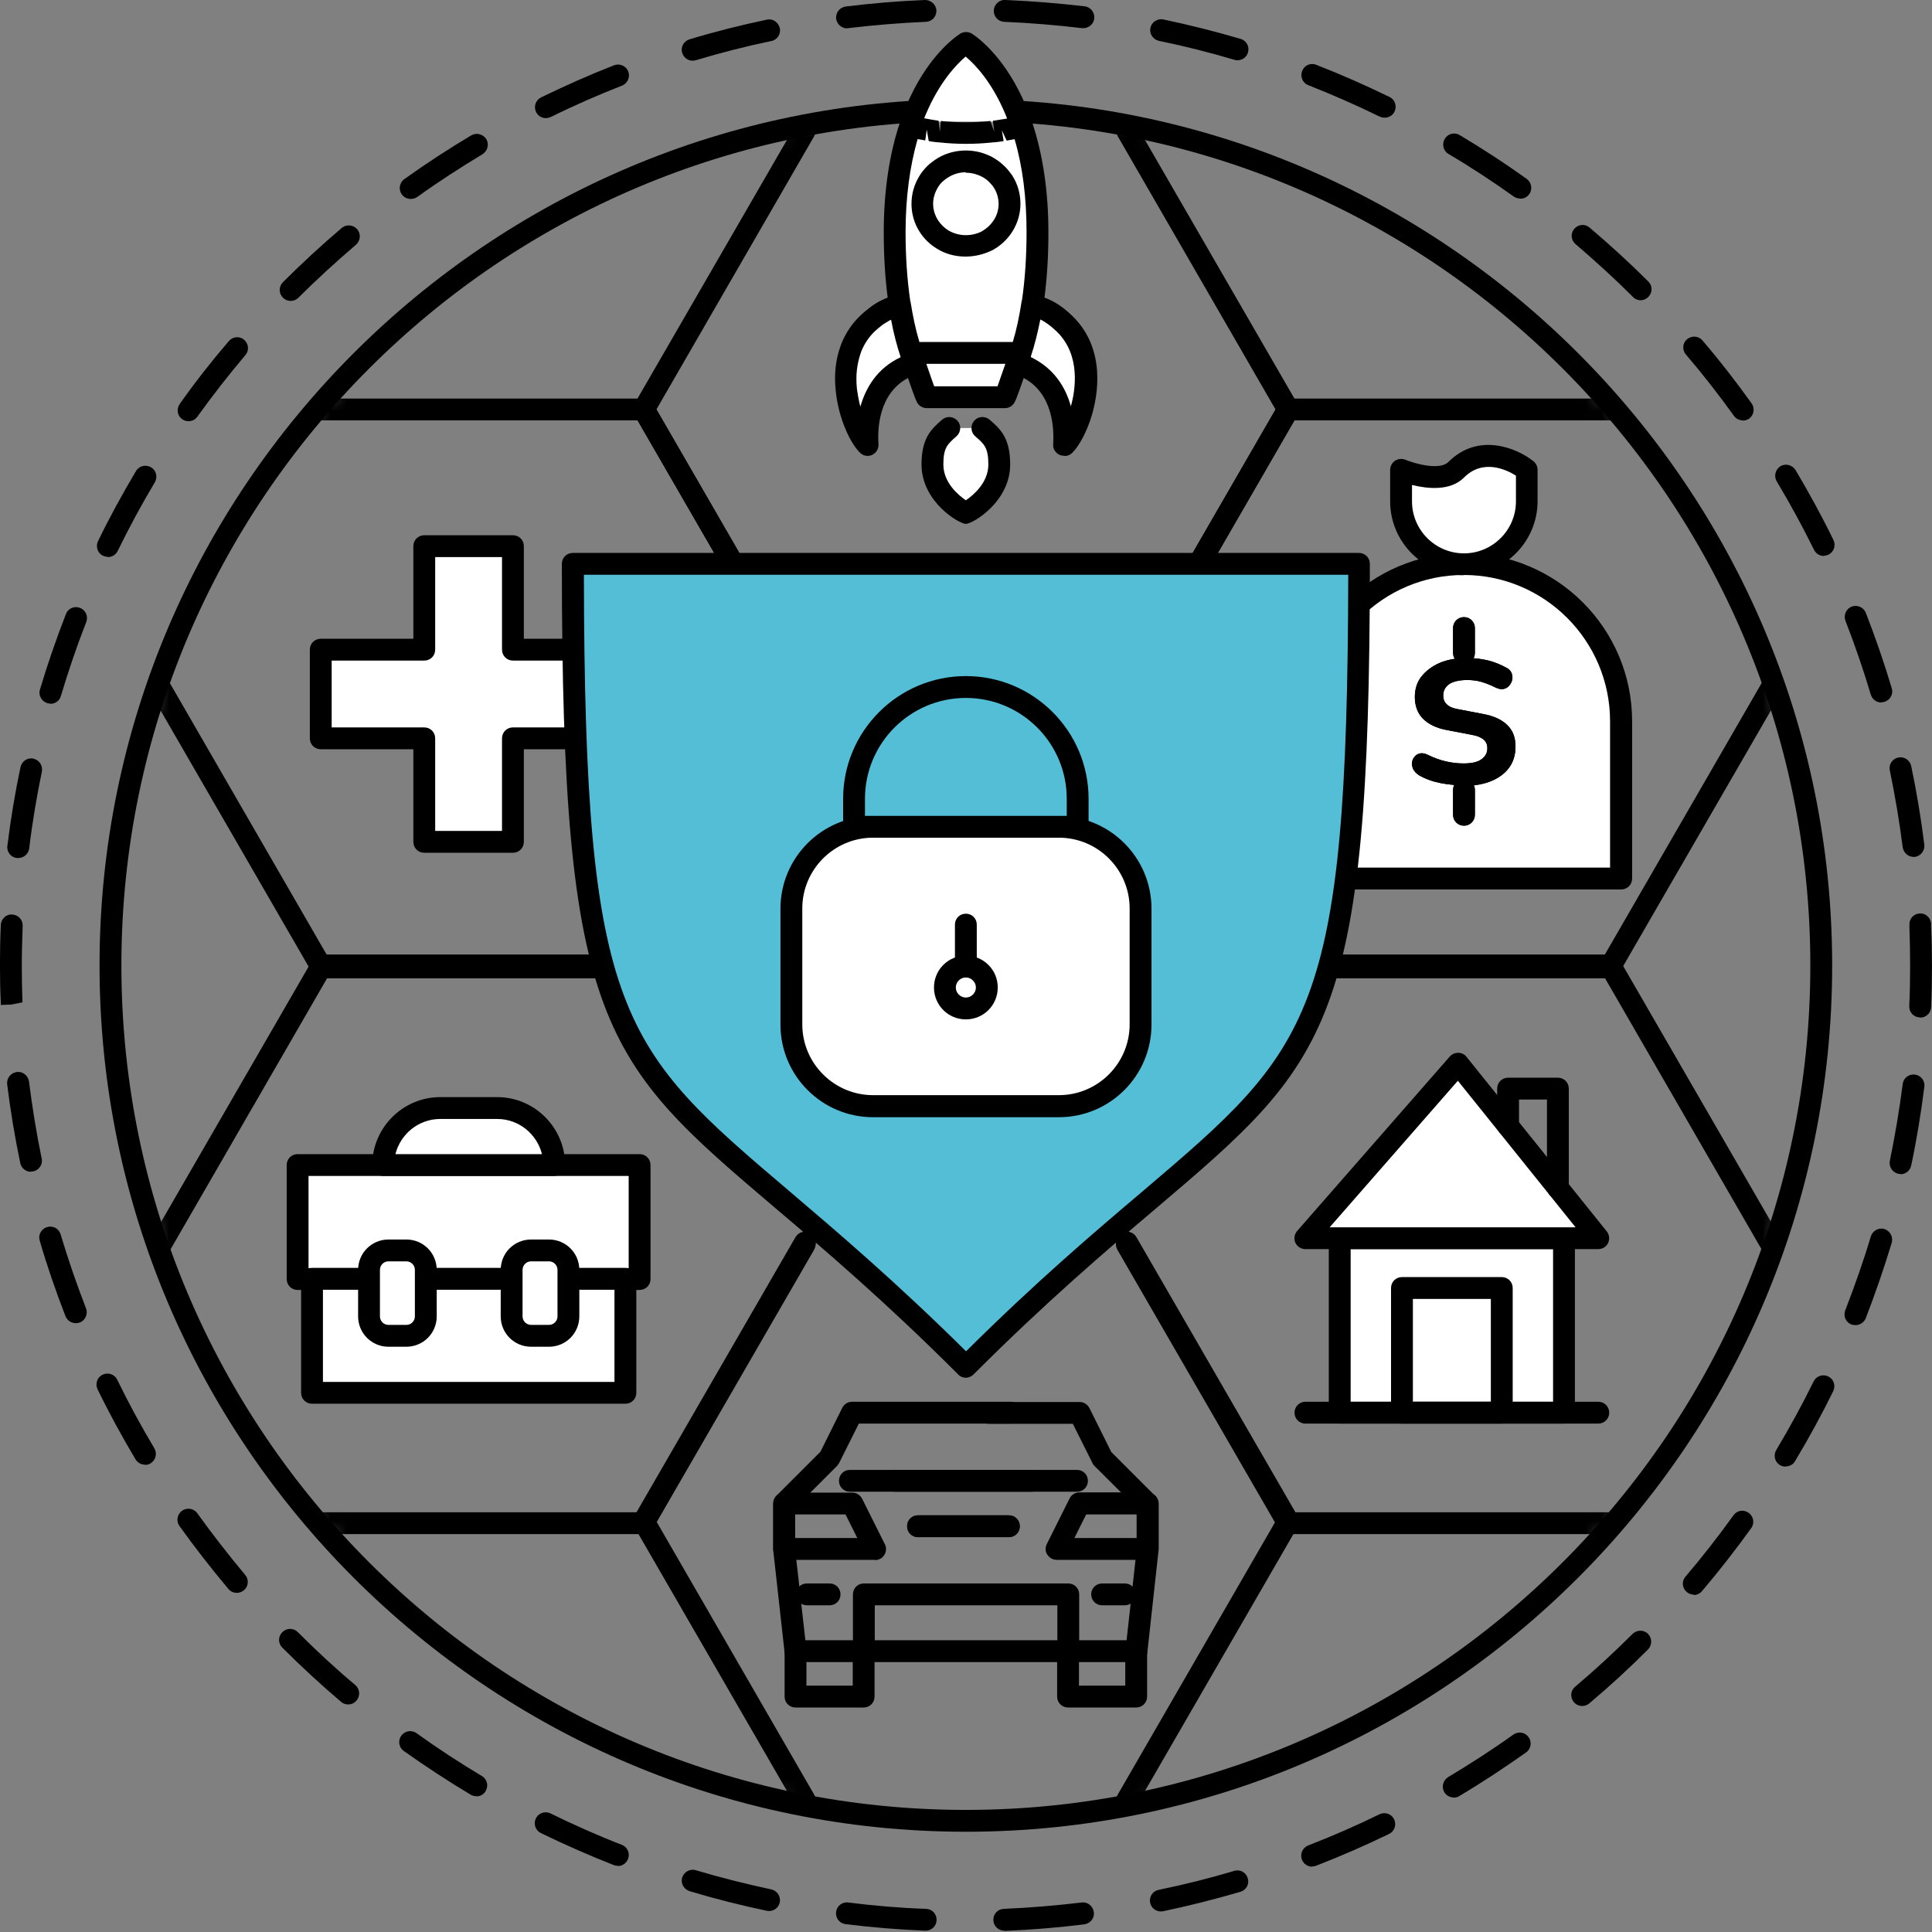
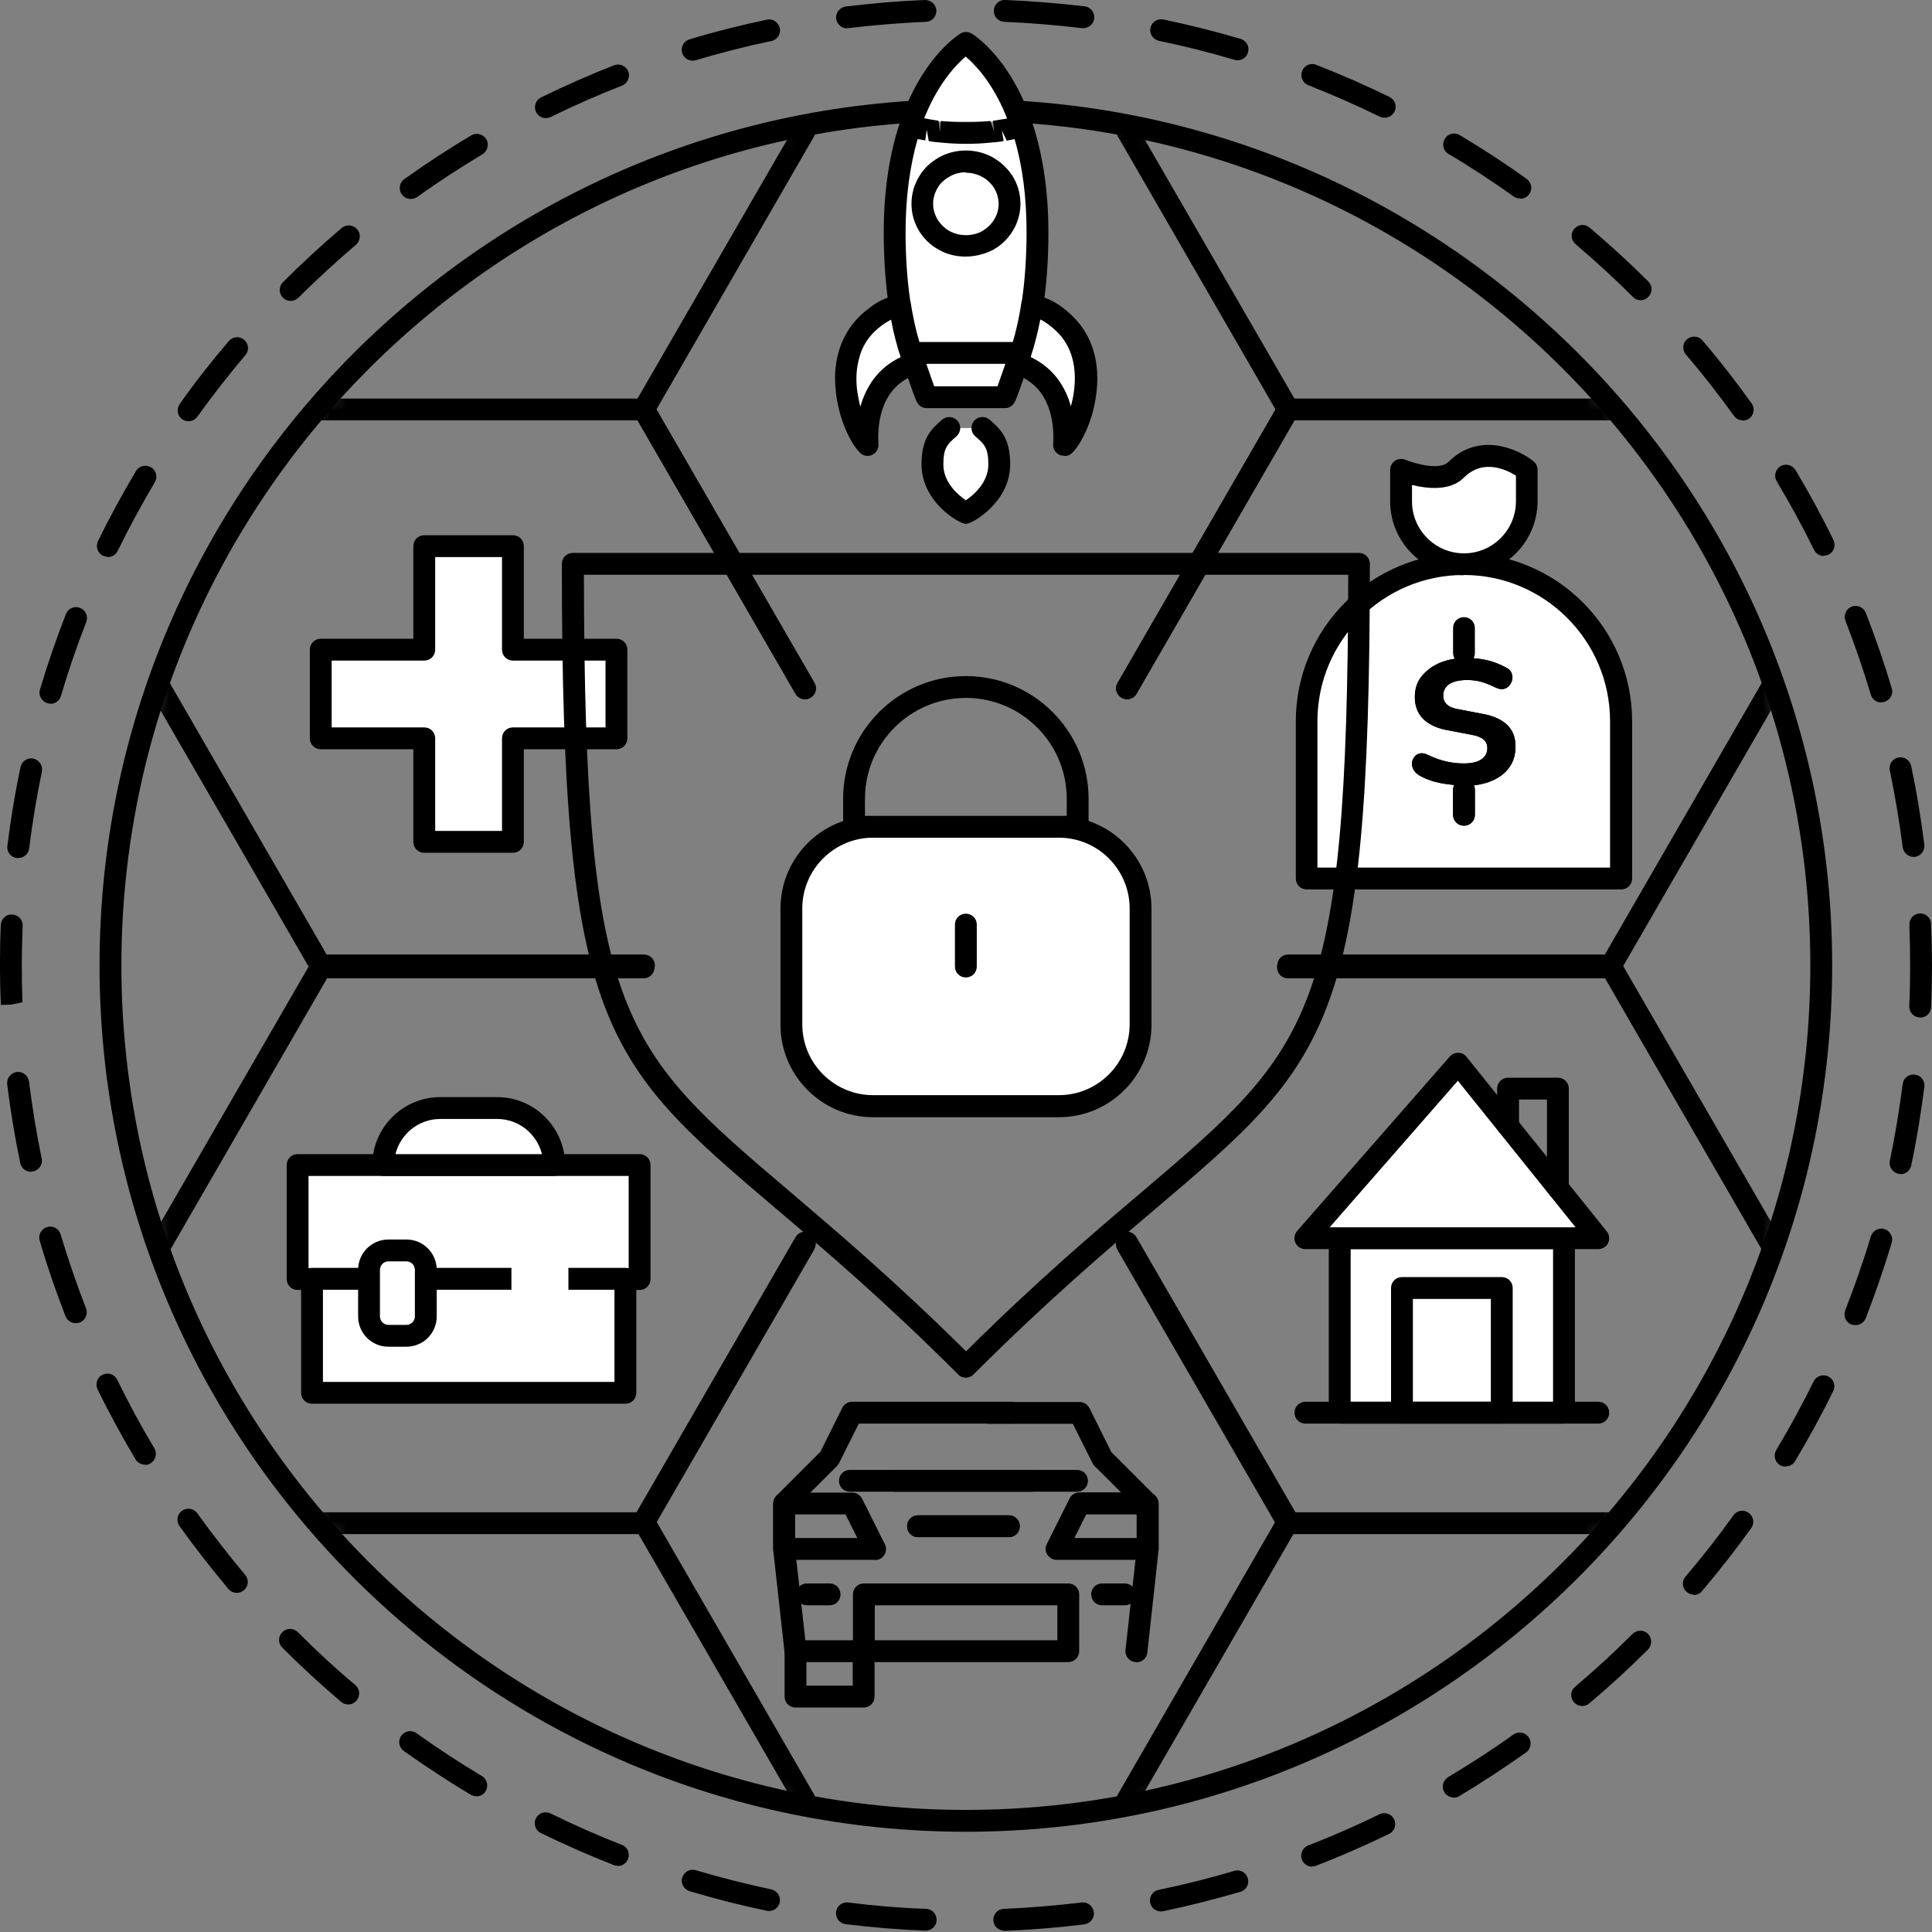
<svg xmlns="http://www.w3.org/2000/svg" width="120" height="120" viewBox="0 0 120 120" fill="none">
  <rect x="0" y="0" width="120" height="120" fill="#808080" stroke="none" />
  <mask id="mask0_2064_9085" style="mask-type:luminance" maskUnits="userSpaceOnUse" x="6" y="6" width="108" height="108">
    <path d="M59.991 113.095C89.334 113.095 113.121 89.308 113.121 59.965C113.121 30.623 89.334 6.836 59.991 6.836C30.648 6.836 6.861 30.623 6.861 59.965C6.861 89.308 30.648 113.095 59.991 113.095Z" fill="white" />
  </mask>
  <g mask="url(#mask0_2064_9085)">
    <path d="M49.994 112.499C49.764 112.499 49.533 112.377 49.411 112.16L39.401 94.839C39.279 94.635 39.279 94.364 39.401 94.16L49.411 76.839C49.601 76.514 50.008 76.405 50.333 76.595C50.659 76.785 50.767 77.192 50.577 77.517L40.771 94.499L50.577 111.481C50.767 111.807 50.659 112.214 50.333 112.404C50.225 112.472 50.116 112.499 49.994 112.499Z" fill="black" />
    <path d="M70 112.499C69.892 112.499 69.77 112.472 69.661 112.404C69.336 112.214 69.227 111.807 69.417 111.481L79.224 94.499L69.417 77.517C69.227 77.192 69.336 76.785 69.661 76.595C69.987 76.405 70.394 76.514 70.584 76.839L80.594 94.16C80.716 94.364 80.716 94.635 80.594 94.839L70.584 112.16C70.462 112.377 70.231 112.499 70 112.499Z" fill="black" />
    <path d="M70 43.431C69.892 43.431 69.77 43.404 69.661 43.336C69.336 43.146 69.227 42.739 69.417 42.414L79.224 25.432L69.417 8.45C69.227 8.124 69.336 7.717 69.661 7.527C69.987 7.338 70.394 7.446 70.584 7.772L80.594 25.093C80.716 25.296 80.716 25.567 80.594 25.771L70.584 43.092C70.462 43.309 70.231 43.431 70 43.431Z" fill="black" />
    <path d="M49.994 43.431C49.764 43.431 49.533 43.309 49.411 43.092L39.401 25.771C39.279 25.567 39.279 25.296 39.401 25.093L49.411 7.772C49.601 7.446 50.008 7.338 50.333 7.527C50.659 7.717 50.767 8.124 50.577 8.45L40.771 25.432L50.577 42.414C50.767 42.739 50.659 43.146 50.333 43.336C50.225 43.404 50.116 43.431 49.994 43.431Z" fill="black" />
    <path d="M100.004 60.766H79.998C79.618 60.766 79.319 60.468 79.319 60.088C79.319 59.708 79.618 59.41 79.998 59.41H99.611L109.418 42.428C109.608 42.102 110.014 41.993 110.34 42.183C110.666 42.373 110.774 42.78 110.584 43.106L100.574 60.427C100.452 60.63 100.235 60.766 99.991 60.766H100.004Z" fill="black" />
    <path d="M70 43.431C69.892 43.431 69.77 43.404 69.661 43.336C69.336 43.146 69.227 42.739 69.417 42.414L79.427 25.093C79.549 24.889 79.766 24.754 80.011 24.754H100.017C100.397 24.754 100.696 25.052 100.696 25.432C100.696 25.812 100.397 26.11 100.017 26.11H80.404L70.597 43.092C70.475 43.309 70.245 43.431 70.014 43.431H70Z" fill="black" />
    <path d="M100.004 95.286H79.997C79.753 95.286 79.536 95.15 79.414 94.947L69.404 77.626C69.214 77.3 69.323 76.893 69.648 76.704C69.974 76.514 70.381 76.622 70.57 76.948L80.377 93.93H99.991C100.37 93.93 100.669 94.228 100.669 94.608C100.669 94.988 100.37 95.286 99.991 95.286H100.004Z" fill="black" />
    <path d="M110.014 77.965C109.784 77.965 109.553 77.843 109.431 77.626L99.624 60.644H80.011C79.631 60.644 79.332 60.345 79.332 59.965C79.332 59.586 79.631 59.287 80.011 59.287H100.017C100.262 59.287 100.479 59.423 100.601 59.626L110.611 76.948C110.801 77.273 110.692 77.68 110.367 77.87C110.258 77.938 110.15 77.965 110.028 77.965H110.014Z" fill="black" />
    <path d="M39.984 60.766H19.977C19.733 60.766 19.516 60.63 19.394 60.427L9.383 43.106C9.194 42.78 9.302 42.373 9.628 42.183C9.953 41.993 10.36 42.102 10.55 42.428L20.357 59.41H39.97C40.35 59.41 40.648 59.708 40.648 60.088C40.648 60.468 40.35 60.766 39.97 60.766H39.984Z" fill="black" />
    <path d="M49.994 43.431C49.764 43.431 49.533 43.309 49.411 43.092L39.604 26.11H19.991C19.611 26.11 19.312 25.812 19.312 25.432C19.312 25.052 19.611 24.754 19.991 24.754H39.998C40.242 24.754 40.459 24.889 40.581 25.093L50.591 42.414C50.781 42.739 50.672 43.146 50.347 43.336C50.238 43.404 50.13 43.431 50.008 43.431H49.994Z" fill="black" />
    <path d="M39.984 95.286H19.977C19.597 95.286 19.299 94.988 19.299 94.608C19.299 94.228 19.597 93.93 19.977 93.93H39.59L49.397 76.948C49.587 76.622 49.994 76.514 50.319 76.704C50.645 76.893 50.754 77.3 50.564 77.626L40.553 94.947C40.431 95.15 40.214 95.286 39.97 95.286H39.984Z" fill="black" />
    <path d="M9.98 77.965C9.872 77.965 9.75 77.938 9.641 77.87C9.316 77.68 9.207 77.273 9.397 76.948L19.407 59.626C19.529 59.423 19.746 59.287 19.991 59.287H39.997C40.377 59.287 40.676 59.586 40.676 59.965C40.676 60.345 40.377 60.644 39.997 60.644H20.384L10.577 77.626C10.455 77.843 10.225 77.965 9.994 77.965H9.98Z" fill="black" />
  </g>
  <path d="M59.991 113.773C30.327 113.773 6.183 89.63 6.183 59.965C6.183 30.301 30.327 6.157 59.991 6.157C89.656 6.157 113.799 30.301 113.799 59.965C113.799 89.63 89.656 113.773 59.991 113.773ZM59.991 7.514C31.073 7.514 7.54 31.047 7.54 59.965C7.54 88.884 31.073 112.417 59.991 112.417C88.909 112.417 112.443 88.884 112.443 59.965C112.443 31.047 88.923 7.514 59.991 7.514Z" fill="black" />
  <path d="M62.378 119.918C62.012 119.918 61.713 119.633 61.7 119.267C61.686 118.887 61.971 118.575 62.351 118.562C63.965 118.494 65.579 118.358 67.18 118.168C67.546 118.114 67.885 118.385 67.939 118.765C67.993 119.145 67.722 119.47 67.342 119.525C65.715 119.728 64.046 119.864 62.405 119.932C62.405 119.932 62.392 119.932 62.378 119.932V119.918ZM57.481 119.918C57.481 119.918 57.468 119.918 57.454 119.918C55.813 119.85 54.145 119.715 52.517 119.511C52.151 119.47 51.88 119.131 51.934 118.752C51.974 118.385 52.314 118.114 52.693 118.168C54.294 118.372 55.908 118.507 57.522 118.562C57.902 118.575 58.187 118.887 58.173 119.267C58.16 119.633 57.861 119.918 57.495 119.918H57.481ZM72.103 118.724C71.791 118.724 71.507 118.507 71.439 118.182C71.357 117.816 71.602 117.449 71.968 117.382C73.555 117.056 75.128 116.663 76.661 116.201C77.027 116.093 77.393 116.296 77.502 116.663C77.61 117.029 77.407 117.395 77.041 117.504C75.467 117.965 73.853 118.372 72.239 118.711C72.198 118.711 72.144 118.724 72.103 118.724ZM47.77 118.697C47.77 118.697 47.675 118.697 47.634 118.684C46.02 118.345 44.406 117.938 42.832 117.463C42.48 117.354 42.263 116.975 42.371 116.622C42.48 116.269 42.859 116.052 43.212 116.161C44.745 116.622 46.332 117.015 47.905 117.354C48.272 117.436 48.502 117.788 48.434 118.155C48.367 118.48 48.082 118.697 47.77 118.697ZM81.503 115.944C81.232 115.944 80.974 115.781 80.866 115.51C80.73 115.157 80.906 114.764 81.245 114.628C82.751 114.045 84.243 113.394 85.681 112.688C86.02 112.526 86.427 112.661 86.59 113C86.752 113.34 86.617 113.746 86.278 113.909C84.799 114.628 83.266 115.293 81.734 115.89C81.652 115.917 81.571 115.93 81.49 115.93L81.503 115.944ZM38.383 115.89C38.302 115.89 38.221 115.876 38.139 115.849C36.607 115.252 35.074 114.574 33.595 113.855C33.256 113.692 33.121 113.285 33.283 112.946C33.446 112.607 33.853 112.471 34.192 112.634C35.63 113.34 37.122 114.004 38.628 114.587C38.98 114.723 39.143 115.116 39.007 115.469C38.899 115.74 38.641 115.903 38.37 115.903L38.383 115.89ZM90.293 111.644C90.062 111.644 89.831 111.522 89.709 111.318C89.519 110.993 89.628 110.586 89.94 110.383C91.323 109.555 92.693 108.674 93.996 107.738C94.308 107.521 94.728 107.588 94.945 107.9C95.162 108.199 95.094 108.633 94.782 108.85C93.439 109.799 92.042 110.722 90.632 111.563C90.523 111.63 90.401 111.658 90.279 111.658L90.293 111.644ZM29.581 111.563C29.458 111.563 29.336 111.536 29.228 111.468C27.817 110.627 26.42 109.704 25.077 108.755C24.779 108.538 24.698 108.117 24.928 107.805C25.145 107.507 25.566 107.426 25.878 107.656C27.18 108.592 28.55 109.487 29.933 110.315C30.259 110.505 30.354 110.925 30.164 111.251C30.042 111.468 29.811 111.576 29.581 111.576V111.563ZM98.268 105.961C98.078 105.961 97.888 105.879 97.753 105.717C97.509 105.432 97.549 104.998 97.834 104.767C99.068 103.723 100.262 102.624 101.401 101.485C101.673 101.227 102.093 101.213 102.364 101.485C102.622 101.756 102.622 102.176 102.364 102.448C101.198 103.614 99.977 104.74 98.716 105.798C98.594 105.906 98.431 105.961 98.282 105.961H98.268ZM21.618 105.866C21.469 105.866 21.306 105.812 21.184 105.703C19.936 104.645 18.702 103.506 17.536 102.339C17.264 102.068 17.264 101.647 17.536 101.376C17.807 101.105 18.227 101.105 18.499 101.376C19.638 102.515 20.832 103.628 22.066 104.659C22.351 104.903 22.392 105.323 22.147 105.622C22.012 105.784 21.822 105.866 21.632 105.866H21.618ZM105.199 99.043C105.05 99.043 104.887 98.989 104.765 98.88C104.48 98.636 104.44 98.216 104.684 97.931C105.728 96.71 106.732 95.422 107.668 94.119C107.885 93.808 108.305 93.74 108.617 93.97C108.916 94.187 108.997 94.608 108.767 94.92C107.804 96.263 106.773 97.578 105.715 98.826C105.579 98.989 105.389 99.07 105.199 99.07V99.043ZM14.701 98.935C14.511 98.935 14.321 98.853 14.185 98.691C13.127 97.429 12.097 96.113 11.147 94.784C10.93 94.486 10.998 94.052 11.31 93.835C11.608 93.618 12.042 93.685 12.259 93.997C13.195 95.299 14.199 96.588 15.23 97.822C15.474 98.107 15.433 98.541 15.149 98.772C15.026 98.88 14.864 98.935 14.714 98.935H14.701ZM110.91 91.095C110.788 91.095 110.666 91.067 110.557 91C110.232 90.81 110.137 90.389 110.326 90.064C111.154 88.68 111.941 87.243 112.646 85.805C112.809 85.466 113.216 85.33 113.555 85.493C113.894 85.656 114.029 86.062 113.867 86.402C113.148 87.867 112.348 89.331 111.493 90.756C111.371 90.973 111.14 91.081 110.91 91.081V91.095ZM9.004 90.973C8.773 90.973 8.543 90.85 8.421 90.647C7.58 89.236 6.78 87.772 6.061 86.293C5.898 85.954 6.034 85.547 6.373 85.384C6.712 85.222 7.119 85.357 7.281 85.696C7.987 87.148 8.76 88.572 9.587 89.955C9.777 90.281 9.669 90.688 9.357 90.891C9.248 90.959 9.126 90.986 9.004 90.986V90.973ZM115.237 82.305C115.155 82.305 115.074 82.292 114.992 82.265C114.64 82.129 114.477 81.736 114.613 81.383C115.196 79.877 115.738 78.345 116.2 76.798C116.308 76.446 116.688 76.229 117.041 76.337C117.393 76.446 117.597 76.825 117.502 77.178C117.027 78.751 116.485 80.325 115.888 81.871C115.779 82.142 115.521 82.305 115.25 82.305H115.237ZM4.704 82.183C4.433 82.183 4.175 82.02 4.067 81.749C3.47 80.216 2.927 78.643 2.466 77.056C2.358 76.703 2.561 76.324 2.927 76.215C3.294 76.106 3.66 76.31 3.768 76.676C4.229 78.222 4.758 79.755 5.342 81.261C5.477 81.614 5.301 82.007 4.962 82.142C4.881 82.17 4.799 82.183 4.718 82.183H4.704ZM118.044 72.919C118.044 72.919 117.949 72.919 117.909 72.906C117.542 72.824 117.312 72.471 117.38 72.105C117.705 70.532 117.977 68.918 118.18 67.331C118.221 66.965 118.56 66.693 118.94 66.747C119.306 66.788 119.577 67.127 119.523 67.507C119.319 69.135 119.048 70.79 118.709 72.39C118.641 72.716 118.356 72.933 118.044 72.933V72.919ZM1.924 72.783C1.612 72.783 1.327 72.566 1.259 72.241C0.92 70.627 0.649 68.986 0.445 67.344C0.404 66.978 0.662 66.639 1.042 66.585C1.408 66.53 1.747 66.802 1.802 67.181C2.005 68.782 2.263 70.383 2.588 71.956C2.67 72.322 2.425 72.688 2.059 72.756C2.019 72.756 1.964 72.77 1.924 72.77V72.783ZM119.265 63.194C119.265 63.194 119.252 63.194 119.238 63.194C118.858 63.18 118.573 62.868 118.587 62.488C118.628 61.661 118.641 60.82 118.641 59.993C118.641 59.219 118.628 58.433 118.6 57.646V57.443C118.573 57.063 118.872 56.751 119.238 56.737C119.604 56.71 119.93 57.008 119.943 57.388V57.578C119.984 58.392 119.998 59.192 119.998 59.993C119.998 60.847 119.984 61.702 119.943 62.556C119.93 62.922 119.631 63.207 119.265 63.207V63.194ZM0.052 62.421V62.312C0.011 61.512 -0.002 60.712 -0.002 59.911C-0.002 59.111 0.011 58.27 0.052 57.456C0.065 57.076 0.391 56.764 0.757 56.805C1.137 56.819 1.422 57.131 1.408 57.51C1.381 58.311 1.354 59.111 1.354 59.911C1.354 60.712 1.368 61.471 1.395 62.258L0.716 62.393L0.038 62.421H0.052ZM1.123 53.292C1.123 53.292 1.069 53.292 1.042 53.292C0.676 53.251 0.404 52.912 0.459 52.532C0.662 50.891 0.933 49.25 1.273 47.649C1.354 47.283 1.707 47.039 2.073 47.12C2.439 47.202 2.67 47.554 2.602 47.921C2.276 49.494 2.005 51.095 1.815 52.695C1.774 53.034 1.476 53.292 1.137 53.292H1.123ZM118.858 53.224C118.519 53.224 118.234 52.967 118.18 52.627C117.977 51.027 117.705 49.426 117.38 47.853C117.298 47.487 117.542 47.12 117.909 47.053C118.275 46.971 118.628 47.215 118.709 47.582C119.048 49.196 119.319 50.837 119.523 52.465C119.564 52.831 119.306 53.17 118.94 53.224C118.912 53.224 118.885 53.224 118.858 53.224ZM3.131 43.702C3.131 43.702 2.995 43.702 2.941 43.675C2.588 43.567 2.371 43.187 2.48 42.834C2.954 41.247 3.497 39.674 4.094 38.141C4.229 37.788 4.623 37.612 4.976 37.761C5.328 37.897 5.491 38.29 5.355 38.643C4.772 40.135 4.243 41.681 3.782 43.228C3.701 43.526 3.429 43.716 3.131 43.716V43.702ZM116.851 43.635C116.552 43.635 116.295 43.445 116.2 43.146C115.738 41.6 115.21 40.067 114.626 38.562C114.491 38.209 114.667 37.816 115.006 37.68C115.359 37.544 115.752 37.721 115.888 38.06C116.485 39.593 117.027 41.166 117.502 42.753C117.61 43.105 117.407 43.485 117.041 43.594C116.973 43.607 116.905 43.621 116.851 43.621V43.635ZM6.698 34.587C6.603 34.587 6.495 34.56 6.4 34.52C6.061 34.357 5.925 33.95 6.088 33.611C6.807 32.132 7.607 30.667 8.448 29.257C8.638 28.931 9.058 28.836 9.384 29.026C9.709 29.216 9.804 29.637 9.614 29.962C8.787 31.346 8.014 32.783 7.309 34.221C7.186 34.465 6.956 34.601 6.698 34.601V34.587ZM113.283 34.533C113.039 34.533 112.795 34.398 112.673 34.153C111.968 32.716 111.181 31.278 110.354 29.894C110.164 29.569 110.272 29.162 110.584 28.958C110.91 28.768 111.317 28.877 111.52 29.189C112.361 30.6 113.161 32.065 113.88 33.543C114.043 33.882 113.907 34.289 113.568 34.452C113.473 34.492 113.365 34.52 113.27 34.52L113.283 34.533ZM11.717 26.164C11.581 26.164 11.445 26.123 11.323 26.042C11.011 25.825 10.944 25.405 11.161 25.093C12.11 23.75 13.141 22.434 14.213 21.186C14.457 20.901 14.877 20.861 15.162 21.105C15.447 21.349 15.488 21.77 15.243 22.054C14.199 23.289 13.195 24.577 12.259 25.879C12.124 26.069 11.92 26.164 11.703 26.164H11.717ZM108.251 26.11C108.034 26.11 107.831 26.015 107.695 25.825C106.759 24.523 105.755 23.234 104.711 22.014C104.467 21.729 104.508 21.295 104.792 21.064C105.077 20.834 105.511 20.861 105.742 21.145C106.813 22.393 107.831 23.709 108.794 25.052C109.011 25.35 108.943 25.784 108.645 26.001C108.522 26.083 108.387 26.123 108.251 26.123V26.11ZM18.051 18.691C17.875 18.691 17.698 18.623 17.576 18.487C17.305 18.229 17.305 17.795 17.576 17.524C18.743 16.358 19.964 15.232 21.225 14.16C21.51 13.916 21.944 13.957 22.188 14.242C22.432 14.526 22.392 14.96 22.107 15.204C20.886 16.249 19.679 17.348 18.539 18.487C18.404 18.623 18.227 18.691 18.065 18.691H18.051ZM101.903 18.65C101.727 18.65 101.551 18.582 101.429 18.446C100.289 17.307 99.082 16.208 97.861 15.164C97.576 14.92 97.536 14.499 97.78 14.214C98.024 13.93 98.445 13.889 98.729 14.133C99.977 15.191 101.212 16.317 102.378 17.483C102.649 17.741 102.649 18.175 102.378 18.446C102.242 18.582 102.066 18.65 101.903 18.65ZM25.511 12.356C25.294 12.356 25.091 12.261 24.955 12.071C24.738 11.773 24.806 11.339 25.118 11.122C26.461 10.159 27.858 9.25 29.268 8.409C29.594 8.219 30.001 8.328 30.204 8.64C30.394 8.965 30.286 9.372 29.974 9.576C28.604 10.403 27.234 11.285 25.918 12.234C25.796 12.315 25.66 12.356 25.525 12.356H25.511ZM94.416 12.329C94.28 12.329 94.145 12.288 94.023 12.207C92.707 11.271 91.351 10.376 89.967 9.562C89.641 9.372 89.547 8.952 89.737 8.626C89.926 8.301 90.347 8.192 90.672 8.395C92.083 9.236 93.48 10.145 94.823 11.108C95.121 11.325 95.203 11.746 94.986 12.058C94.85 12.248 94.647 12.343 94.43 12.343L94.416 12.329ZM33.907 7.337C33.65 7.337 33.419 7.202 33.297 6.958C33.134 6.619 33.27 6.212 33.609 6.049C35.087 5.33 36.607 4.652 38.139 4.055C38.492 3.919 38.885 4.096 39.021 4.435C39.157 4.774 38.98 5.181 38.641 5.316C37.149 5.9 35.657 6.551 34.206 7.27C34.111 7.31 34.002 7.337 33.907 7.337ZM85.993 7.31C85.898 7.31 85.789 7.283 85.694 7.243C84.257 6.537 82.765 5.886 81.259 5.289C80.906 5.154 80.744 4.76 80.879 4.408C81.015 4.055 81.408 3.879 81.761 4.028C83.294 4.625 84.826 5.303 86.305 6.022C86.644 6.185 86.779 6.591 86.617 6.931C86.495 7.175 86.264 7.31 86.006 7.31H85.993ZM43.022 3.77C42.724 3.77 42.466 3.58 42.371 3.282C42.263 2.929 42.466 2.549 42.832 2.441C44.406 1.966 46.02 1.559 47.634 1.22C48 1.139 48.353 1.383 48.434 1.749C48.516 2.115 48.272 2.482 47.905 2.549C46.332 2.875 44.745 3.282 43.212 3.743C43.144 3.757 43.077 3.77 43.022 3.77ZM76.864 3.743C76.864 3.743 76.742 3.743 76.674 3.716C75.128 3.255 73.555 2.861 71.981 2.536C71.615 2.454 71.385 2.102 71.452 1.736C71.534 1.369 71.886 1.139 72.253 1.207C73.867 1.546 75.481 1.953 77.054 2.414C77.42 2.522 77.624 2.902 77.515 3.255C77.434 3.553 77.163 3.743 76.864 3.743ZM52.612 1.763C52.273 1.763 51.988 1.505 51.934 1.166C51.893 0.8 52.151 0.461 52.517 0.406C54.145 0.203 55.813 0.067 57.454 -0.001C57.807 -0.001 58.146 0.271 58.16 0.65C58.173 1.03 57.888 1.342 57.509 1.356C55.895 1.424 54.267 1.559 52.68 1.749C52.653 1.749 52.626 1.749 52.598 1.749L52.612 1.763ZM67.288 1.749C67.288 1.749 67.234 1.749 67.207 1.749C65.62 1.559 63.992 1.424 62.378 1.356C61.998 1.342 61.713 1.03 61.727 0.65C61.74 0.271 62.08 -0.028 62.432 -0.001C64.087 0.067 65.742 0.203 67.37 0.393C67.736 0.433 68.007 0.773 67.966 1.152C67.926 1.491 67.627 1.749 67.288 1.749Z" fill="black" />
  <path d="M56.627 7.555C56.722 7.31 56.817 7.053 56.911 6.822C58.078 4.055 59.638 2.889 60.004 2.644C60.37 2.889 61.93 4.055 63.097 6.822C63.192 7.053 63.286 7.297 63.382 7.555M56.532 7.853C56.654 7.88 56.789 7.907 56.911 7.934C57.047 7.961 57.196 8.002 57.332 8.029C57.454 8.056 57.576 8.07 57.698 8.084C57.874 8.111 58.051 8.138 58.227 8.165C58.282 8.165 58.336 8.165 58.39 8.178C58.919 8.233 59.462 8.273 60.004 8.273C60.547 8.273 61.076 8.246 61.605 8.178C61.659 8.178 61.727 8.178 61.781 8.165C61.957 8.138 62.134 8.111 62.31 8.084C62.432 8.07 62.554 8.043 62.676 8.029C62.812 8.002 62.961 7.975 63.097 7.934C63.219 7.907 63.354 7.88 63.476 7.853C64.114 9.752 64.426 11.963 64.426 14.431C64.426 16.154 64.304 17.605 64.127 18.813C64.127 18.813 64.127 18.84 64.127 18.853C63.951 19.993 63.721 21.01 63.409 21.932H56.599C56.301 21.023 56.057 19.993 55.881 18.853C55.881 18.853 55.881 18.826 55.881 18.813C55.704 17.605 55.582 16.154 55.582 14.431C55.582 11.976 55.908 9.765 56.532 7.853ZM56.518 22.692C53.887 23.75 53.846 26.652 53.9 27.629C53.615 27.344 53.181 26.639 52.856 25.581C52.775 25.296 52.666 24.876 52.598 24.401C52.598 24.333 52.585 24.265 52.571 24.184C52.49 23.438 52.53 22.543 52.842 21.688C52.856 21.634 52.883 21.593 52.897 21.539C53.1 21.051 53.398 20.562 53.846 20.128C54.036 19.938 54.226 19.776 54.429 19.626C54.484 19.586 54.551 19.545 54.606 19.504C54.931 19.287 55.257 19.138 55.582 19.057M62.419 24.672H57.563C57.454 24.523 56.64 22.081 56.586 21.919H63.395C63.341 22.081 62.513 24.523 62.419 24.672ZM64.399 19.057C64.969 19.206 65.552 19.559 66.135 20.128C67.98 21.946 67.451 24.55 67.139 25.581C66.827 26.639 66.379 27.331 66.094 27.629C66.162 26.652 66.108 23.736 63.476 22.692" fill="white" />
  <path d="M66.094 28.307C65.999 28.307 65.905 28.294 65.81 28.253C65.552 28.131 65.389 27.873 65.416 27.588C65.471 26.653 65.416 24.455 63.585 23.479C63.097 24.889 63.043 24.957 62.975 25.052C62.853 25.242 62.636 25.351 62.419 25.351H57.563C57.346 25.351 57.129 25.242 57.007 25.066C56.939 24.971 56.885 24.903 56.396 23.479C54.565 24.455 54.497 26.653 54.565 27.588C54.579 27.873 54.429 28.131 54.172 28.253C53.914 28.375 53.616 28.321 53.412 28.117C52.951 27.656 52.503 26.788 52.205 25.785C52.124 25.5 52.002 25.038 51.934 24.496C51.934 24.415 51.907 24.333 51.907 24.238C51.798 23.248 51.907 22.299 52.219 21.458L52.286 21.281C52.544 20.671 52.91 20.115 53.385 19.654C53.602 19.437 53.819 19.26 54.036 19.098C54.104 19.043 54.172 19.003 54.24 18.948C54.538 18.745 54.836 18.596 55.135 18.487C54.972 17.226 54.891 15.856 54.891 14.431C54.891 11.909 55.23 9.616 55.881 7.65C55.894 7.595 55.922 7.541 55.949 7.5C55.949 7.446 55.962 7.392 55.989 7.338C56.084 7.08 56.179 6.822 56.288 6.578C57.508 3.675 59.15 2.414 59.624 2.102C59.855 1.953 60.154 1.953 60.384 2.102C60.859 2.414 62.5 3.675 63.721 6.578C63.829 6.822 63.924 7.08 64.019 7.338C64.033 7.392 64.046 7.446 64.06 7.5C64.087 7.541 64.114 7.595 64.128 7.65C64.779 9.63 65.118 11.909 65.118 14.431C65.118 15.869 65.037 17.226 64.874 18.487C65.471 18.691 66.054 19.084 66.637 19.654C68.74 21.729 68.156 24.632 67.817 25.785C67.519 26.788 67.058 27.656 66.61 28.117C66.474 28.253 66.311 28.321 66.135 28.321L66.094 28.307ZM55.352 19.857C55.23 19.911 55.108 19.993 54.972 20.074L54.823 20.169C54.647 20.305 54.484 20.44 54.307 20.603C53.968 20.942 53.697 21.335 53.507 21.797C53.222 22.57 53.141 23.302 53.222 24.116L53.249 24.306C53.304 24.686 53.371 25.011 53.439 25.256C53.765 24.116 54.457 22.882 55.935 22.19V22.163C55.705 21.458 55.501 20.698 55.352 19.884V19.857ZM64.019 22.177C65.498 22.882 66.203 24.103 66.515 25.242C66.786 24.252 67.153 22.081 65.647 20.603C65.294 20.264 64.955 20.006 64.616 19.843C64.453 20.671 64.263 21.43 64.033 22.122C64.033 22.122 64.033 22.122 64.033 22.136V22.163L64.019 22.177ZM58.024 23.994H61.958C62.052 23.736 62.202 23.302 62.446 22.597H57.536C57.753 23.235 57.915 23.696 58.024 23.994ZM57.088 21.241H62.907C63.138 20.481 63.314 19.64 63.45 18.745C63.45 18.718 63.45 18.691 63.477 18.65C63.666 17.348 63.761 15.924 63.761 14.418C63.761 12.275 63.517 10.335 63.016 8.64L62.527 8.735L62.229 8.097L62.337 8.762C62.175 8.789 62.012 8.816 61.862 8.83C61.862 8.83 61.686 8.843 61.673 8.843C60.574 8.965 59.421 8.965 58.322 8.843L58.146 8.83C57.997 8.816 57.834 8.789 57.685 8.762L57.563 8.056L57.468 8.721L56.993 8.64C56.505 10.349 56.247 12.288 56.247 14.418C56.247 15.924 56.342 17.348 56.532 18.65C56.532 18.691 56.545 18.731 56.559 18.758C56.695 19.627 56.871 20.467 57.102 21.227L57.088 21.241ZM57.427 7.351L57.658 7.392L57.793 7.419C58.024 7.46 58.16 7.473 58.295 7.5L58.377 8.192L58.444 7.514C59.448 7.622 60.493 7.622 61.51 7.514L61.754 8.179L61.673 7.5C61.822 7.487 61.958 7.46 62.107 7.433L62.554 7.365C62.514 7.27 62.486 7.188 62.446 7.093C61.605 5.086 60.56 4.001 59.977 3.513C59.407 4.001 58.349 5.1 57.508 7.093C57.468 7.175 57.441 7.27 57.4 7.351H57.427Z" fill="black" />
-   <path d="M57.672 11.312C57.726 11.217 57.794 11.122 57.861 11.041C57.997 10.878 58.146 10.729 58.309 10.607C58.404 10.539 58.513 10.457 58.621 10.403C59.041 10.159 59.516 10.037 60.005 10.037C60.33 10.037 60.642 10.091 60.94 10.2C61.09 10.254 61.239 10.322 61.388 10.403C61.605 10.525 61.795 10.674 61.958 10.851C62.08 10.986 62.202 11.122 62.297 11.271C62.568 11.692 62.704 12.166 62.704 12.655C62.704 13.591 62.175 14.472 61.334 14.933L61.252 14.974C60.411 15.395 59.367 15.354 58.567 14.866C58.485 14.811 58.417 14.771 58.336 14.716C57.672 14.215 57.292 13.455 57.292 12.655C57.292 12.18 57.427 11.719 57.672 11.312Z" fill="white" />
+   <path d="M57.672 11.312C57.726 11.217 57.794 11.122 57.861 11.041C57.997 10.878 58.146 10.729 58.309 10.607C58.404 10.539 58.513 10.457 58.621 10.403C59.041 10.159 59.516 10.037 60.005 10.037C60.33 10.037 60.642 10.091 60.94 10.2C61.09 10.254 61.239 10.322 61.388 10.403C61.605 10.525 61.795 10.674 61.958 10.851C62.08 10.986 62.202 11.122 62.297 11.271C62.568 11.692 62.704 12.166 62.704 12.655C62.704 13.591 62.175 14.472 61.334 14.933C60.411 15.395 59.367 15.354 58.567 14.866C58.485 14.811 58.417 14.771 58.336 14.716C57.672 14.215 57.292 13.455 57.292 12.655C57.292 12.18 57.427 11.719 57.672 11.312Z" fill="white" />
  <path d="M59.964 15.937C59.34 15.937 58.716 15.774 58.201 15.449C58.106 15.394 58.011 15.327 57.916 15.259C57.089 14.635 56.614 13.685 56.614 12.655C56.614 12.058 56.776 11.474 57.089 10.959C57.156 10.837 57.238 10.728 57.333 10.606C57.495 10.403 57.685 10.213 57.889 10.064C58.011 9.969 58.133 9.887 58.269 9.806C59.123 9.304 60.208 9.209 61.158 9.548C61.348 9.616 61.538 9.698 61.714 9.806C61.971 9.955 62.216 10.145 62.433 10.362C62.596 10.525 62.731 10.701 62.867 10.891C63.206 11.42 63.382 12.031 63.382 12.655C63.382 13.848 62.718 14.947 61.66 15.53C61.117 15.801 60.534 15.937 59.964 15.937ZM59.991 10.701C59.625 10.701 59.259 10.796 58.947 10.986C58.865 11.027 58.798 11.081 58.716 11.135C58.594 11.23 58.472 11.339 58.377 11.461C58.323 11.529 58.282 11.597 58.241 11.664C58.065 11.963 57.957 12.302 57.957 12.655C57.957 13.251 58.241 13.807 58.73 14.187C58.784 14.228 58.838 14.269 58.906 14.309C59.503 14.675 60.303 14.703 60.941 14.391C61.632 14.011 62.026 13.36 62.026 12.668C62.026 12.302 61.917 11.949 61.727 11.651C61.66 11.542 61.565 11.434 61.47 11.339C61.348 11.203 61.198 11.095 61.036 11C60.927 10.945 60.819 10.891 60.697 10.851C60.466 10.769 60.235 10.728 59.991 10.728V10.701Z" fill="black" />
  <path d="M58.96 26.585C58.35 27.114 57.916 27.494 57.916 28.85C57.916 30.776 59.937 31.861 59.991 31.861C60.045 31.861 62.066 30.776 62.066 28.85C62.066 27.494 61.632 27.114 61.022 26.585" fill="white" />
  <path d="M59.991 32.539C59.57 32.539 57.237 31.169 57.237 28.85C57.237 27.182 57.861 26.639 58.512 26.07C58.797 25.825 59.218 25.852 59.475 26.137C59.719 26.422 59.692 26.843 59.407 27.1C58.851 27.589 58.594 27.806 58.594 28.85C58.594 29.976 59.516 30.749 59.991 31.075C60.465 30.749 61.388 29.976 61.388 28.85C61.388 27.806 61.13 27.575 60.574 27.1C60.289 26.856 60.262 26.422 60.506 26.137C60.75 25.852 61.184 25.825 61.469 26.07C62.12 26.639 62.744 27.182 62.744 28.85C62.744 31.169 60.411 32.539 59.991 32.539Z" fill="black" />
  <path d="M38.288 40.338H31.859V33.909H26.352V40.338H19.923V45.859H26.352V52.288H31.859V45.859H38.288V40.338Z" fill="white" />
  <path d="M31.859 52.967H26.352C25.972 52.967 25.674 52.668 25.674 52.288V46.537H19.923C19.543 46.537 19.245 46.239 19.245 45.859V40.352C19.245 39.972 19.543 39.674 19.923 39.674H25.674V33.923C25.674 33.543 25.972 33.245 26.352 33.245H31.859C32.239 33.245 32.537 33.543 32.537 33.923V39.674H38.288C38.668 39.674 38.967 39.972 38.967 40.352V45.859C38.967 46.239 38.668 46.537 38.288 46.537H32.537V52.288C32.537 52.668 32.239 52.967 31.859 52.967ZM27.03 51.61H31.181V45.859C31.181 45.479 31.479 45.181 31.859 45.181H37.61V41.03H31.859C31.479 41.03 31.181 40.732 31.181 40.352V34.601H27.03V40.352C27.03 40.732 26.732 41.03 26.352 41.03H20.601V45.181H26.352C26.732 45.181 27.03 45.479 27.03 45.859V51.61Z" fill="black" />
  <path d="M90.93 35.049C96.315 35.049 100.696 39.416 100.696 44.815V54.581H81.177V44.815C81.177 39.43 85.545 35.049 90.943 35.049H90.93Z" fill="white" />
  <path d="M100.682 55.245H81.163C80.784 55.245 80.485 54.947 80.485 54.567V44.801C80.485 39.05 85.165 34.357 90.93 34.357C96.694 34.357 101.374 39.036 101.374 44.801V54.567C101.374 54.947 101.075 55.245 100.696 55.245H100.682ZM81.842 53.889H100.004V44.801C100.004 39.796 95.935 35.713 90.916 35.713C85.911 35.713 81.828 39.782 81.828 44.801V53.889H81.842Z" fill="black" />
  <path d="M90.93 35.049C88.773 35.049 87.023 33.299 87.023 31.142V29.189C87.023 29.189 89.424 30.193 90.442 29.189C92.395 27.236 94.836 29.189 94.836 29.189V31.142C94.836 33.299 93.087 35.049 90.93 35.049Z" fill="white" />
  <path d="M90.93 35.727C88.407 35.727 86.345 33.665 86.345 31.142V29.189C86.345 28.959 86.454 28.755 86.644 28.619C86.834 28.497 87.064 28.47 87.281 28.552C87.932 28.823 89.438 29.216 89.953 28.701C91.839 26.815 94.239 27.846 95.243 28.646C95.406 28.782 95.501 28.972 95.501 29.175V31.129C95.501 33.652 93.439 35.713 90.916 35.713L90.93 35.727ZM87.702 30.125V31.142C87.702 32.919 89.153 34.37 90.93 34.37C92.707 34.37 94.158 32.919 94.158 31.142V29.542C93.575 29.175 92.11 28.47 90.93 29.664C90.075 30.518 88.651 30.355 87.715 30.125H87.702Z" fill="black" />
  <path d="M90.889 48.775C90.442 48.775 89.967 48.735 89.478 48.64C88.99 48.545 88.529 48.382 88.136 48.151C87.973 48.043 87.851 47.921 87.783 47.785C87.715 47.65 87.688 47.5 87.702 47.365C87.715 47.229 87.769 47.107 87.864 46.998C87.946 46.89 88.068 46.822 88.204 46.795C88.339 46.768 88.502 46.795 88.665 46.876C89.085 47.08 89.465 47.215 89.831 47.297C90.197 47.378 90.55 47.419 90.903 47.419C91.405 47.419 91.771 47.337 92.015 47.161C92.259 46.985 92.381 46.768 92.381 46.483C92.381 46.239 92.3 46.062 92.137 45.927C91.974 45.791 91.73 45.696 91.418 45.642L89.858 45.344C89.207 45.221 88.719 44.977 88.38 44.638C88.041 44.286 87.878 43.838 87.878 43.295C87.878 42.794 88.014 42.359 88.298 42.007C88.583 41.654 88.963 41.369 89.438 41.166C89.926 40.962 90.496 40.867 91.12 40.867C91.581 40.867 92.001 40.922 92.408 41.017C92.815 41.112 93.195 41.274 93.575 41.478C93.724 41.559 93.832 41.668 93.887 41.803C93.941 41.939 93.955 42.075 93.927 42.21C93.9 42.346 93.832 42.482 93.738 42.59C93.643 42.699 93.534 42.766 93.385 42.794C93.249 42.821 93.087 42.794 92.91 42.712C92.585 42.549 92.273 42.427 91.988 42.346C91.703 42.265 91.405 42.237 91.133 42.237C90.618 42.237 90.252 42.332 90.007 42.495C89.763 42.672 89.641 42.902 89.641 43.2C89.641 43.417 89.709 43.607 89.858 43.743C90.007 43.892 90.225 43.987 90.523 44.041L92.083 44.34C92.761 44.462 93.276 44.693 93.615 45.032C93.968 45.371 94.131 45.805 94.131 46.374C94.131 47.134 93.832 47.731 93.249 48.165C92.666 48.599 91.866 48.816 90.876 48.816L90.889 48.775Z" fill="black" />
  <path d="M90.93 41.234C90.55 41.234 90.252 40.935 90.252 40.556V39.009C90.252 38.629 90.55 38.331 90.93 38.331C91.31 38.331 91.608 38.629 91.608 39.009V40.556C91.608 40.935 91.31 41.234 90.93 41.234Z" fill="black" />
  <path d="M90.93 51.285C90.55 51.285 90.252 50.986 90.252 50.606V49.06C90.252 48.68 90.55 48.382 90.93 48.382C91.31 48.382 91.608 48.68 91.608 49.06V50.606C91.608 50.986 91.31 51.285 90.93 51.285Z" fill="black" />
-   <path d="M70.57 106.056H66.338C65.959 106.056 65.66 105.757 65.66 105.377V102.556C65.66 102.176 65.959 101.878 66.338 101.878H70.57C70.95 101.878 71.249 102.176 71.249 102.556V105.377C71.249 105.757 70.95 106.056 70.57 106.056ZM67.016 104.699H69.892V103.234H67.016V104.699Z" fill="black" />
  <path d="M70.584 103.234C70.584 103.234 70.53 103.234 70.503 103.234C70.137 103.194 69.865 102.855 69.906 102.488L70.611 96.141V93.672L67.98 91.054C67.926 91 67.885 90.945 67.858 90.878L66.637 88.436H61.415C61.035 88.436 60.737 88.138 60.737 87.758C60.737 87.378 61.035 87.08 61.415 87.08H67.058C67.315 87.08 67.546 87.229 67.668 87.46L69.024 90.186L71.764 92.926C71.886 93.048 71.968 93.224 71.968 93.401V96.222L71.262 102.651C71.222 103.004 70.923 103.248 70.584 103.248V103.234Z" fill="black" />
  <path d="M71.276 96.886H65.633C65.403 96.886 65.186 96.764 65.05 96.561C64.914 96.358 64.914 96.113 65.023 95.896L66.433 93.075C66.542 92.844 66.786 92.695 67.044 92.695H71.276C71.656 92.695 71.954 92.994 71.954 93.373V96.195C71.954 96.575 71.656 96.873 71.276 96.873V96.886ZM66.732 95.53H70.598V94.065H67.464L66.732 95.53Z" fill="black" />
  <path d="M69.865 99.708H68.455C68.075 99.708 67.776 99.409 67.776 99.03C67.776 98.65 68.075 98.352 68.455 98.352H69.865C70.245 98.352 70.543 98.65 70.543 99.03C70.543 99.409 70.245 99.708 69.865 99.708Z" fill="black" />
  <path d="M53.643 106.056H49.411C49.031 106.056 48.733 105.757 48.733 105.377V102.556C48.733 102.176 49.031 101.878 49.411 101.878H53.643C54.023 101.878 54.321 102.176 54.321 102.556V105.377C54.321 105.757 54.023 106.056 53.643 106.056ZM50.089 104.699H52.965V103.234H50.089V104.699Z" fill="black" />
  <path d="M49.411 103.234C49.072 103.234 48.773 102.977 48.732 102.638L48.027 96.29V93.387C48.027 93.211 48.095 93.034 48.217 92.912L50.957 90.172L52.313 87.446C52.422 87.215 52.666 87.066 52.924 87.066H62.798C63.178 87.066 63.476 87.365 63.476 87.744C63.476 88.124 63.178 88.423 62.798 88.423H53.344L52.123 90.864C52.123 90.864 52.042 90.986 52.001 91.04L49.383 93.658V96.195L50.089 102.461C50.13 102.827 49.858 103.167 49.492 103.207C49.465 103.207 49.438 103.207 49.411 103.207V103.234Z" fill="black" />
  <path d="M54.348 96.886H48.705C48.325 96.886 48.027 96.588 48.027 96.208V93.387C48.027 93.007 48.325 92.709 48.705 92.709H52.937C53.195 92.709 53.425 92.858 53.548 93.088L54.958 95.91C55.067 96.113 55.053 96.371 54.931 96.575C54.809 96.778 54.592 96.9 54.348 96.9V96.886ZM49.383 95.53H53.249L52.517 94.065H49.383V95.53Z" fill="black" />
  <path d="M51.527 99.708H50.116C49.736 99.708 49.438 99.409 49.438 99.029C49.438 98.65 49.736 98.351 50.116 98.351H51.527C51.907 98.351 52.205 98.65 52.205 99.029C52.205 99.409 51.907 99.708 51.527 99.708Z" fill="black" />
  <path d="M66.352 103.234H53.656C53.276 103.234 52.978 102.936 52.978 102.556V99.029C52.978 98.65 53.276 98.351 53.656 98.351H66.352C66.732 98.351 67.03 98.65 67.03 99.029V102.556C67.03 102.936 66.732 103.234 66.352 103.234ZM54.334 101.878H65.674V99.708H54.334V101.878Z" fill="black" />
  <path d="M62.663 95.476H57.02C56.64 95.476 56.342 95.177 56.342 94.797C56.342 94.418 56.64 94.119 57.02 94.119H62.663C63.042 94.119 63.341 94.418 63.341 94.797C63.341 95.177 63.042 95.476 62.663 95.476Z" fill="black" />
  <path d="M64.073 92.654H55.609C55.23 92.654 54.931 92.356 54.931 91.976C54.931 91.596 55.23 91.298 55.609 91.298H64.073C64.453 91.298 64.751 91.596 64.751 91.976C64.751 92.356 64.453 92.654 64.073 92.654Z" fill="black" />
  <path d="M62.663 95.476H57.02C56.64 95.476 56.342 95.177 56.342 94.797C56.342 94.418 56.64 94.119 57.02 94.119H62.663C63.042 94.119 63.341 94.418 63.341 94.797C63.341 95.177 63.042 95.476 62.663 95.476Z" fill="black" />
  <path d="M66.894 92.654H52.788C52.408 92.654 52.11 92.356 52.11 91.976C52.11 91.597 52.408 91.298 52.788 91.298H66.894C67.274 91.298 67.573 91.597 67.573 91.976C67.573 92.356 67.274 92.654 66.894 92.654Z" fill="black" />
  <path d="M97.143 76.907H83.212V87.745H97.143V76.907Z" fill="white" />
  <path d="M97.142 88.423H83.212C82.833 88.423 82.534 88.124 82.534 87.745V76.907C82.534 76.527 82.833 76.229 83.212 76.229H97.142C97.522 76.229 97.821 76.527 97.821 76.907V87.745C97.821 88.124 97.522 88.423 97.142 88.423ZM83.891 87.066H96.464V77.585H83.891V87.066Z" fill="black" />
  <path d="M93.277 88.423H87.079C86.699 88.423 86.4 88.124 86.4 87.745V80C86.4 79.62 86.699 79.322 87.079 79.322H93.277C93.657 79.322 93.956 79.62 93.956 80V87.745C93.956 88.124 93.657 88.423 93.277 88.423ZM87.757 87.067H92.599V80.678H87.757V87.067Z" fill="black" />
  <path d="M81.083 76.907H99.272L90.564 66.069L81.083 76.907Z" fill="white" />
  <path d="M99.272 77.585H81.083C80.811 77.585 80.581 77.436 80.459 77.192C80.35 76.948 80.391 76.663 80.567 76.459L90.049 65.622C90.184 65.473 90.36 65.391 90.578 65.391C90.781 65.391 90.971 65.486 91.093 65.649L99.801 76.487C99.964 76.69 99.991 76.975 99.882 77.205C99.774 77.436 99.53 77.585 99.272 77.585ZM82.575 76.229H97.861L90.55 67.127L82.588 76.229H82.575Z" fill="black" />
  <path d="M96.763 74.452C96.383 74.452 96.085 74.153 96.085 73.774V68.294H94.349V69.922C94.349 70.301 94.05 70.6 93.67 70.6C93.291 70.6 92.992 70.301 92.992 69.922V67.616C92.992 67.236 93.291 66.938 93.67 66.938H96.763C97.143 66.938 97.441 67.236 97.441 67.616V73.774C97.441 74.153 97.143 74.452 96.763 74.452Z" fill="black" />
  <path d="M99.272 88.423H81.083C80.703 88.423 80.405 88.124 80.405 87.744C80.405 87.365 80.703 87.066 81.083 87.066H99.272C99.652 87.066 99.95 87.365 99.95 87.744C99.95 88.124 99.652 88.423 99.272 88.423Z" fill="black" />
  <path d="M39.727 72.363H18.486V79.443H39.727V72.363Z" fill="white" />
  <path d="M39.726 80.121H18.485C18.105 80.121 17.807 79.823 17.807 79.443V72.363C17.807 71.983 18.105 71.685 18.485 71.685H39.726C40.106 71.685 40.405 71.983 40.405 72.363V79.443C40.405 79.823 40.106 80.121 39.726 80.121ZM19.163 78.765H39.048V73.041H19.163V78.765Z" fill="black" />
  <path d="M38.845 79.443H19.38V86.524H38.845V79.443Z" fill="white" />
  <path d="M38.844 87.188H19.38C19 87.188 18.702 86.89 18.702 86.51V79.43C18.702 79.05 19 78.751 19.38 78.751H38.844C39.224 78.751 39.523 79.05 39.523 79.43V86.51C39.523 86.89 39.224 87.188 38.844 87.188ZM20.058 85.832H38.166V80.108H20.058V85.832Z" fill="black" />
  <path d="M25.254 77.666H24.128C23.461 77.666 22.921 78.207 22.921 78.874V81.763C22.921 82.429 23.461 82.97 24.128 82.97H25.254C25.921 82.97 26.461 82.429 26.461 81.763V78.874C26.461 78.207 25.921 77.666 25.254 77.666Z" fill="white" />
  <path d="M25.24 83.648H24.128C23.084 83.648 22.243 82.807 22.243 81.763V78.874C22.243 77.829 23.084 76.988 24.128 76.988H25.24C26.285 76.988 27.126 77.829 27.126 78.874V81.763C27.126 82.807 26.285 83.648 25.24 83.648ZM24.128 78.344C23.83 78.344 23.599 78.589 23.599 78.874V81.763C23.599 82.061 23.843 82.292 24.128 82.292H25.24C25.539 82.292 25.769 82.047 25.769 81.763V78.874C25.769 78.575 25.525 78.344 25.24 78.344H24.128Z" fill="black" />
  <path d="M34.098 77.666H32.972C32.306 77.666 31.765 78.207 31.765 78.873V81.763C31.765 82.429 32.306 82.97 32.972 82.97H34.098C34.765 82.97 35.305 82.429 35.305 81.763V78.873C35.305 78.207 34.765 77.666 34.098 77.666Z" fill="white" />
-   <path d="M34.098 83.648H32.986C31.941 83.648 31.1 82.807 31.1 81.763V78.873C31.1 77.829 31.941 76.988 32.986 76.988H34.098C35.142 76.988 35.983 77.829 35.983 78.873V81.763C35.983 82.807 35.142 83.648 34.098 83.648ZM32.986 78.344C32.687 78.344 32.457 78.589 32.457 78.873V81.763C32.457 82.061 32.701 82.291 32.986 82.291H34.098C34.396 82.291 34.627 82.047 34.627 81.763V78.873C34.627 78.575 34.383 78.344 34.098 78.344H32.986Z" fill="black" />
  <path d="M27.343 68.823H30.883C32.836 68.823 34.423 70.41 34.423 72.363H23.802C23.802 70.41 25.39 68.823 27.343 68.823Z" fill="white" />
  <path d="M34.422 73.041H23.802C23.422 73.041 23.123 72.743 23.123 72.363C23.123 70.043 25.023 68.144 27.342 68.144H30.882C33.202 68.144 35.1 70.043 35.1 72.363C35.1 72.743 34.802 73.041 34.422 73.041ZM24.561 71.685H33.663C33.351 70.437 32.225 69.501 30.882 69.501H27.342C25.999 69.501 24.873 70.437 24.561 71.685Z" fill="black" />
-   <path d="M35.576 35.022C35.576 71.644 39.645 64.55 59.991 84.896C80.337 64.55 84.406 71.644 84.406 35.022H35.576Z" fill="#54BED6" />
  <path d="M59.991 85.574C59.814 85.574 59.638 85.506 59.516 85.371C54.986 80.84 51.228 77.639 48.204 75.076C37.447 65.934 34.898 63.763 34.898 35.022C34.898 34.642 35.196 34.343 35.576 34.343H84.406C84.786 34.343 85.084 34.642 85.084 35.022C85.084 63.763 82.534 65.934 71.778 75.076C68.753 77.639 64.996 80.84 60.465 85.371C60.33 85.506 60.154 85.574 59.991 85.574ZM36.267 35.7C36.308 63.167 38.56 65.093 49.099 74.045C52.029 76.541 55.65 79.62 60.004 83.933C64.358 79.606 67.98 76.527 70.91 74.045C81.435 65.093 83.7 63.167 83.741 35.7H36.267Z" fill="black" />
  <path d="M65.783 51.352H54.227C51.425 51.352 49.154 53.623 49.154 56.425V63.641C49.154 66.443 51.425 68.714 54.227 68.714H65.783C68.585 68.714 70.856 66.443 70.856 63.641V56.425C70.856 53.623 68.585 51.352 65.783 51.352Z" fill="white" />
  <path d="M65.77 69.392H54.227C51.053 69.392 48.476 66.815 48.476 63.641V56.439C48.476 53.265 51.053 50.688 54.227 50.688H65.77C68.944 50.688 71.521 53.265 71.521 56.439V63.641C71.521 66.815 68.944 69.392 65.77 69.392ZM54.227 52.03C51.799 52.03 49.832 54.011 49.832 56.425V63.627C49.832 66.055 51.812 68.022 54.227 68.022H65.77C68.198 68.022 70.164 66.042 70.164 63.627V56.425C70.164 53.997 68.184 52.03 65.77 52.03H54.227Z" fill="black" />
  <path d="M66.936 52.031H53.047C52.667 52.031 52.368 51.732 52.368 51.352V49.616C52.368 45.411 55.786 41.993 59.991 41.993C64.196 41.993 67.614 45.411 67.614 49.616V51.352C67.614 51.732 67.316 52.031 66.936 52.031ZM53.725 50.674H66.258V49.616C66.258 46.157 63.45 43.35 59.991 43.35C56.532 43.35 53.725 46.157 53.725 49.616V50.674Z" fill="black" />
-   <path d="M59.991 63.316C58.893 63.316 58.011 62.434 58.011 61.335C58.011 60.237 58.893 59.355 59.991 59.355C61.09 59.355 61.972 60.237 61.972 61.335C61.972 62.434 61.09 63.316 59.991 63.316ZM59.991 60.711C59.652 60.711 59.367 60.996 59.367 61.335C59.367 61.675 59.652 61.959 59.991 61.959C60.33 61.959 60.615 61.675 60.615 61.335C60.615 60.996 60.33 60.711 59.991 60.711Z" fill="black" />
  <path d="M59.991 60.711C59.611 60.711 59.313 60.413 59.313 60.033V57.429C59.313 57.049 59.611 56.751 59.991 56.751C60.371 56.751 60.669 57.049 60.669 57.429V60.033C60.669 60.413 60.371 60.711 59.991 60.711Z" fill="black" />
  <path d="M90.89 48.775C90.442 48.775 89.967 48.735 89.479 48.64C88.991 48.545 88.529 48.382 88.136 48.151C87.973 48.043 87.851 47.921 87.784 47.785C87.716 47.65 87.689 47.5 87.702 47.365C87.716 47.229 87.77 47.107 87.865 46.998C87.946 46.89 88.068 46.822 88.204 46.795C88.34 46.768 88.502 46.795 88.665 46.876C89.086 47.08 89.465 47.215 89.832 47.297C90.198 47.378 90.55 47.419 90.903 47.419C91.405 47.419 91.771 47.337 92.015 47.161C92.26 46.985 92.382 46.768 92.382 46.483C92.382 46.239 92.3 46.062 92.138 45.927C91.975 45.791 91.731 45.696 91.419 45.642L89.859 45.344C89.208 45.222 88.719 44.977 88.38 44.638C88.041 44.286 87.878 43.838 87.878 43.295C87.878 42.794 88.014 42.36 88.299 42.007C88.584 41.654 88.964 41.369 89.438 41.166C89.927 40.962 90.496 40.868 91.12 40.868C91.581 40.868 92.002 40.922 92.409 41.017C92.816 41.112 93.195 41.275 93.575 41.478C93.725 41.559 93.833 41.668 93.887 41.803C93.942 41.939 93.955 42.075 93.928 42.21C93.901 42.346 93.833 42.482 93.738 42.59C93.643 42.699 93.535 42.767 93.385 42.794C93.25 42.821 93.087 42.794 92.911 42.712C92.585 42.55 92.273 42.427 91.988 42.346C91.704 42.265 91.405 42.237 91.134 42.237C90.618 42.237 90.252 42.333 90.008 42.495C89.764 42.672 89.642 42.902 89.642 43.2C89.642 43.418 89.71 43.608 89.859 43.743C90.008 43.892 90.225 43.987 90.523 44.041L92.083 44.34C92.761 44.462 93.277 44.693 93.616 45.032C93.969 45.371 94.131 45.805 94.131 46.374C94.131 47.134 93.833 47.731 93.25 48.165C92.666 48.599 91.866 48.816 90.876 48.816L90.89 48.775Z" fill="black" />
-   <path d="M90.93 41.234C90.55 41.234 90.252 40.935 90.252 40.556V39.009C90.252 38.63 90.55 38.331 90.93 38.331C91.31 38.331 91.608 38.63 91.608 39.009V40.556C91.608 40.935 91.31 41.234 90.93 41.234Z" fill="black" />
  <path d="M90.931 51.285C90.551 51.285 90.252 50.986 90.252 50.606V49.06C90.252 48.68 90.551 48.382 90.931 48.382C91.31 48.382 91.609 48.68 91.609 49.06V50.606C91.609 50.986 91.31 51.285 90.931 51.285Z" fill="black" />
</svg>